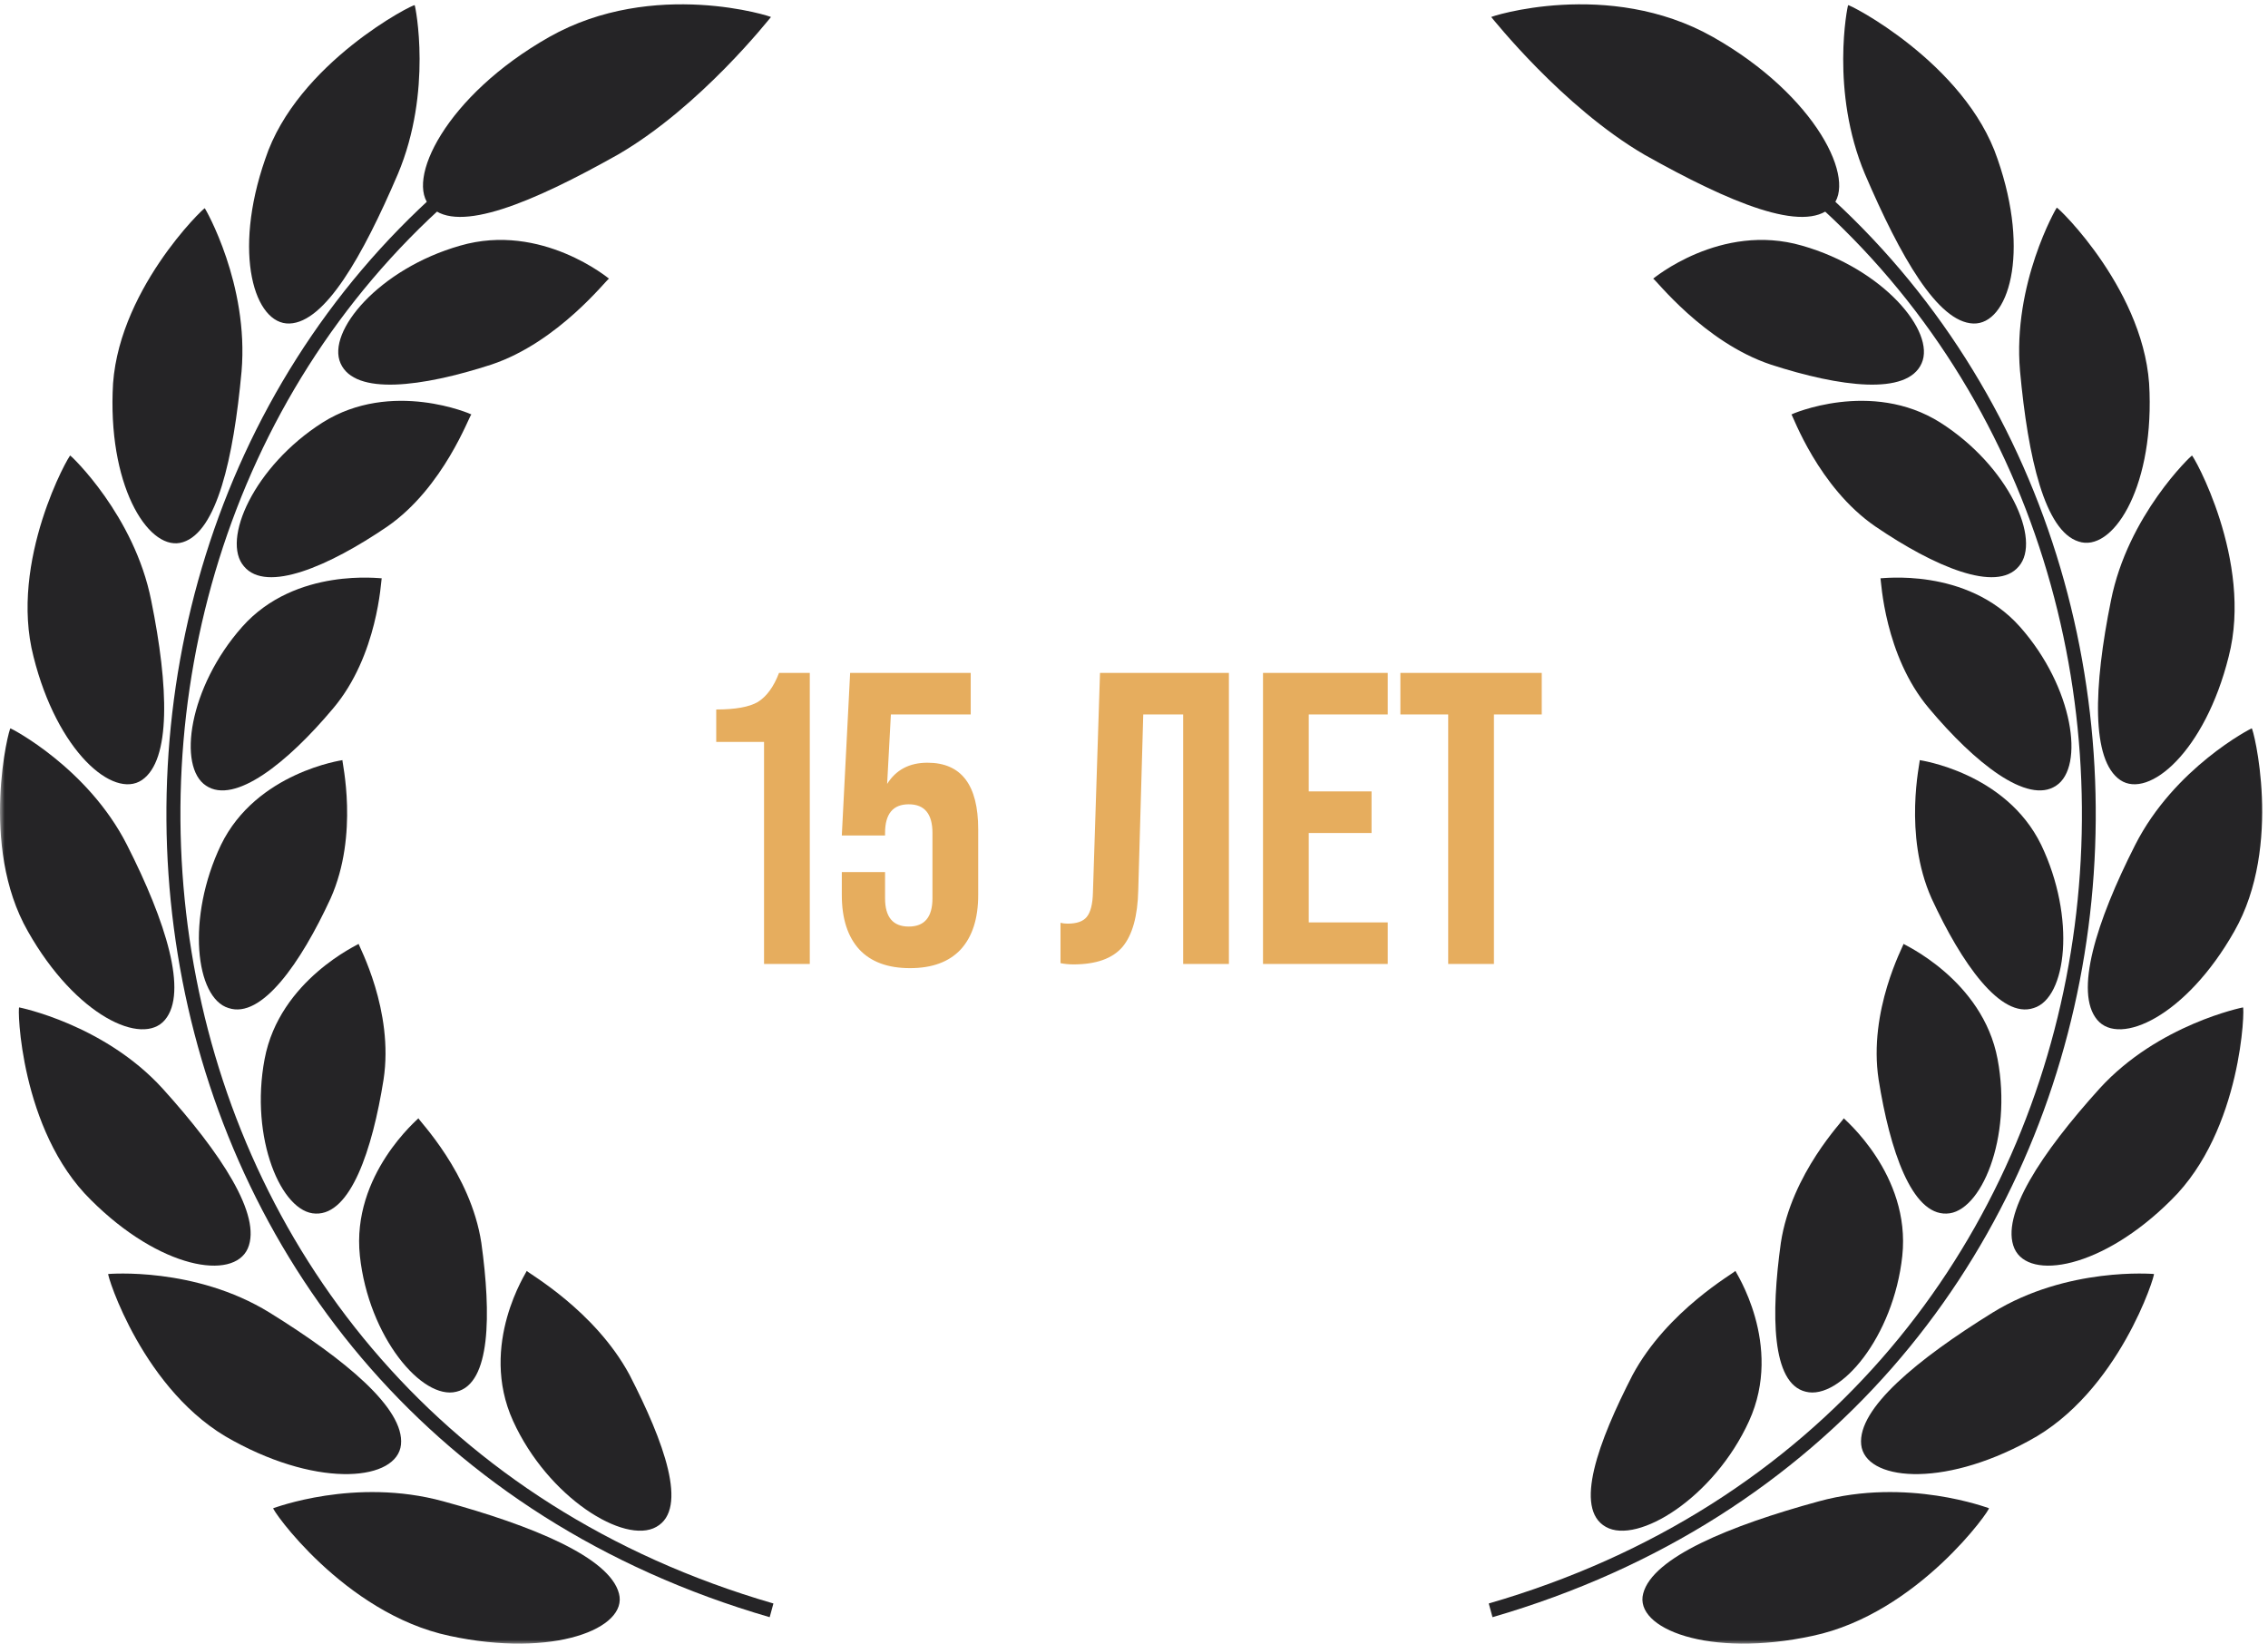
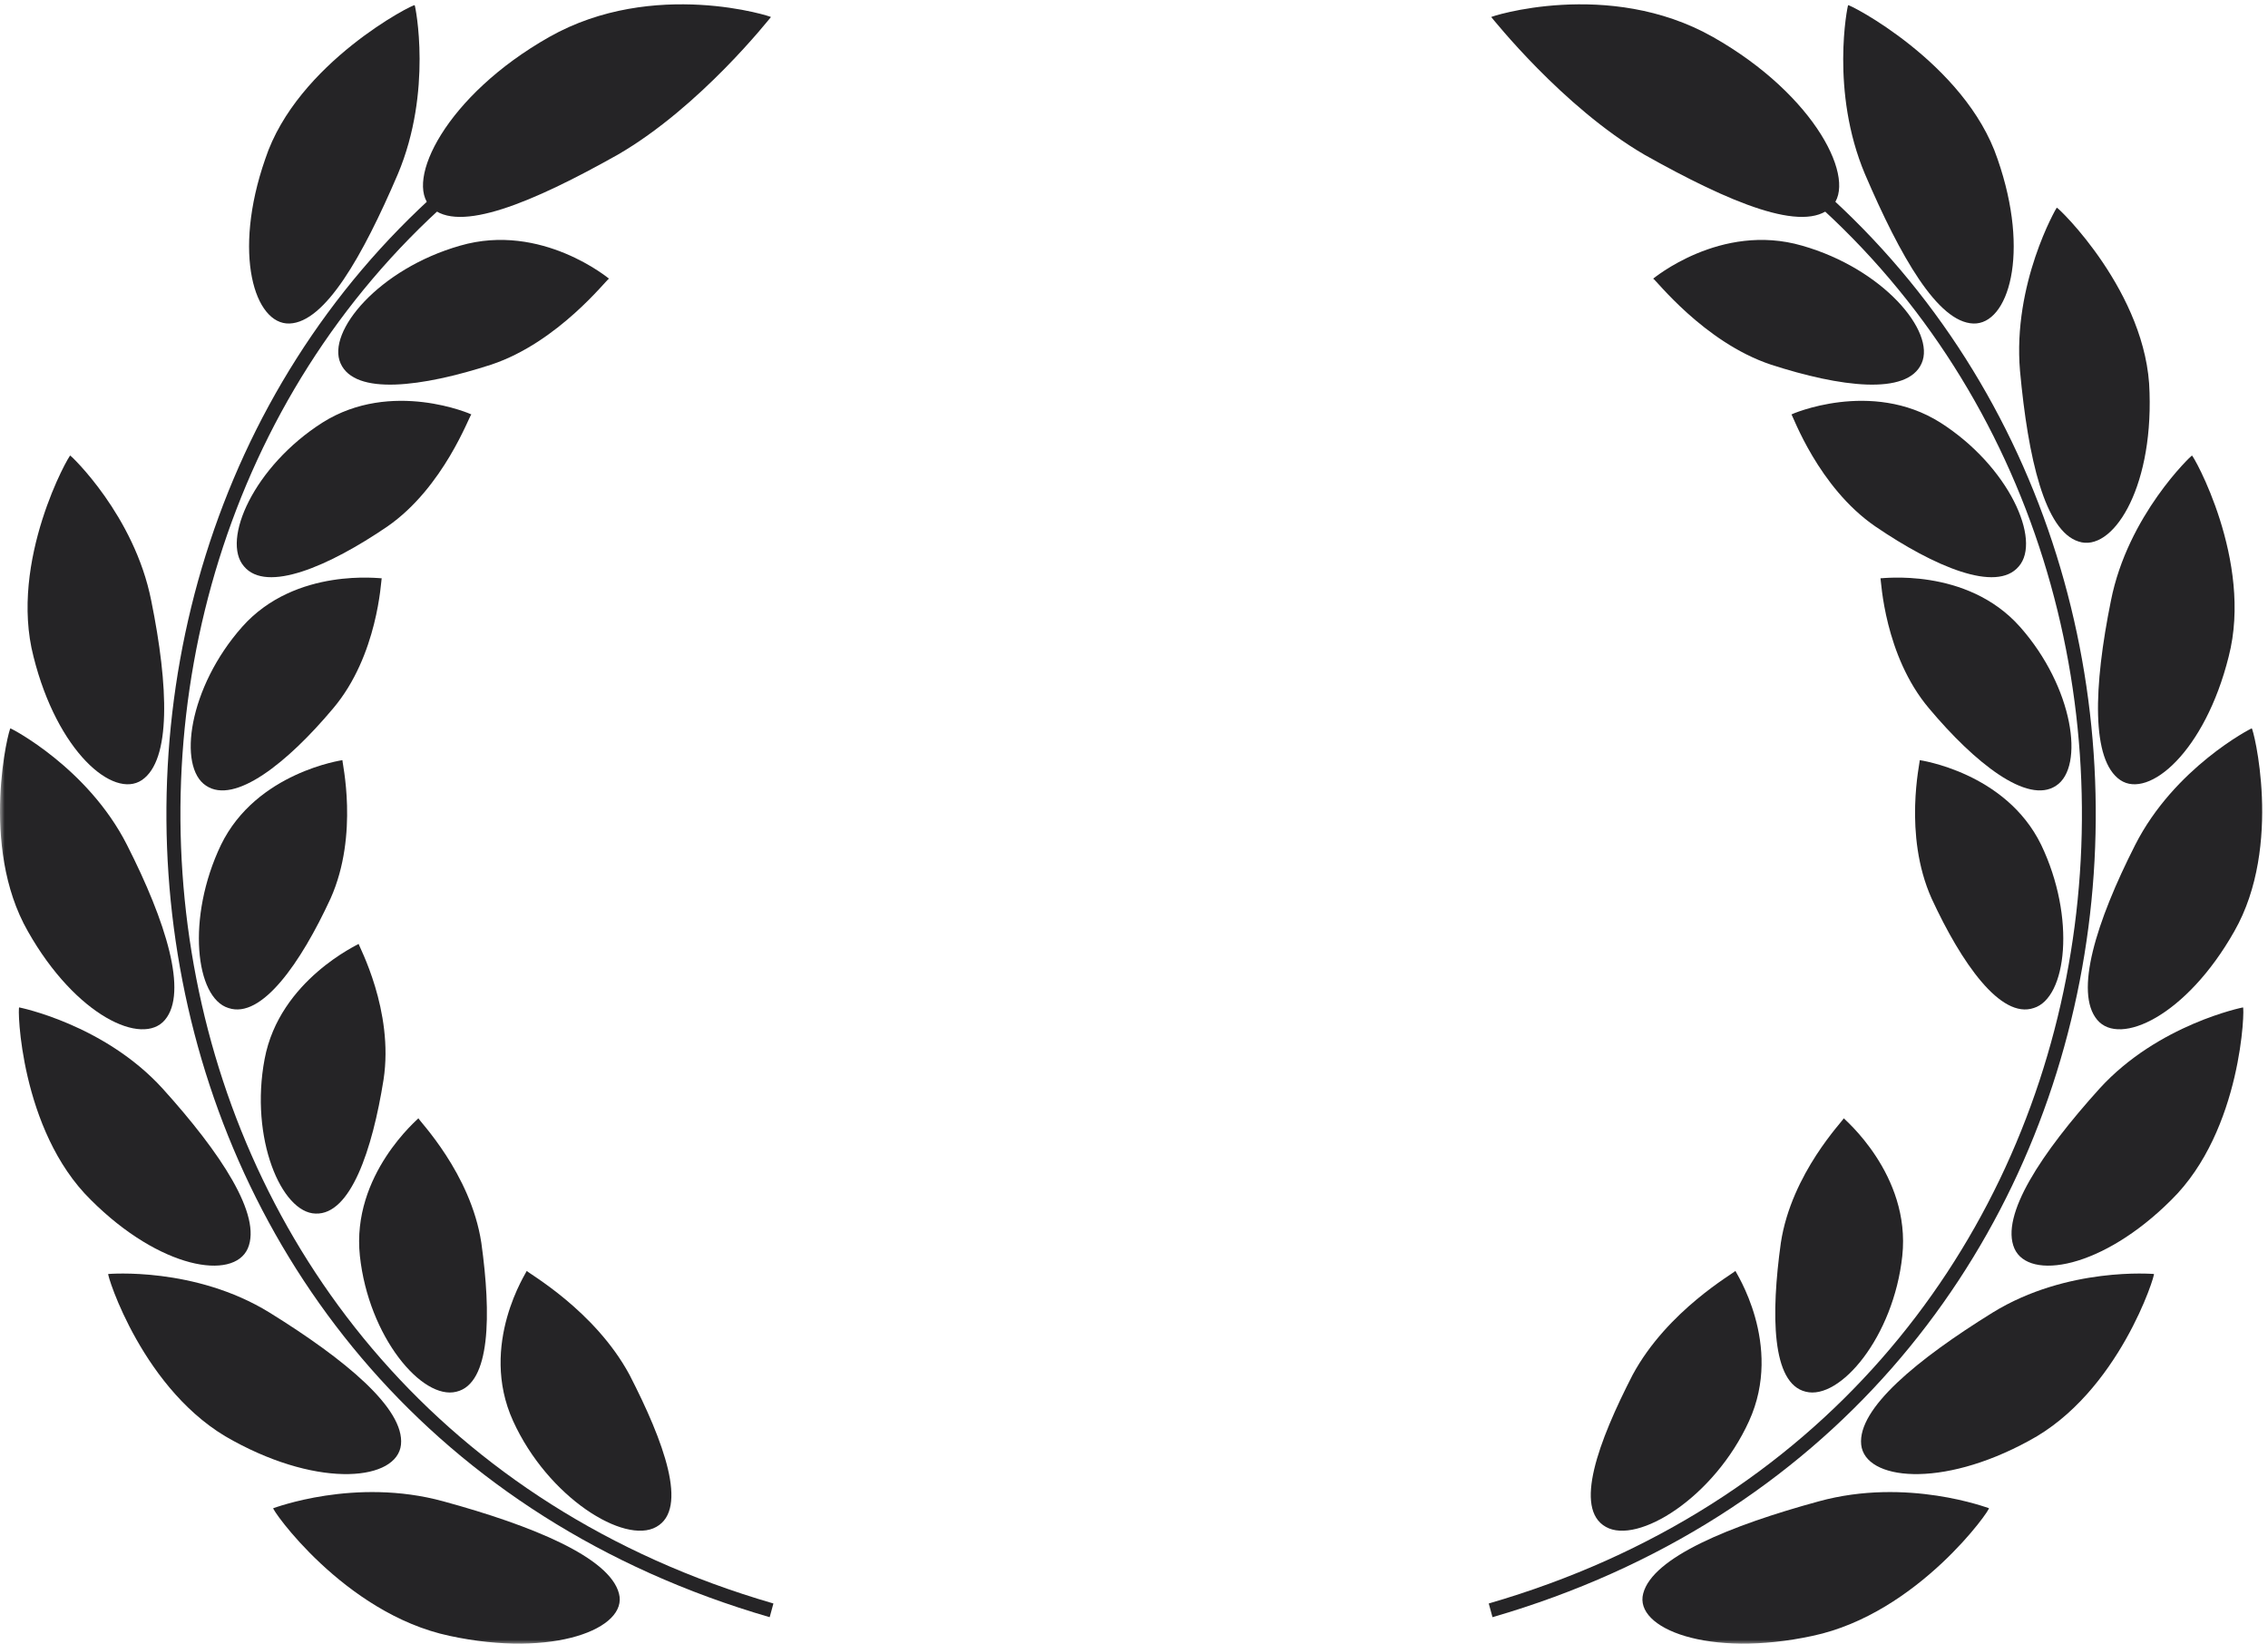
<svg xmlns="http://www.w3.org/2000/svg" width="240" height="174" viewBox="0 0 240 174" fill="none">
  <g clip-path="url(#clip0_1993_388)">
    <mask id="mask0_1993_388" style="mask-type:luminance" maskUnits="userSpaceOnUse" x="0" y="0" width="240" height="174">
      <path d="M240 0H0V174H240V0Z" fill="white" />
    </mask>
    <g mask="url(#mask0_1993_388)">
      <path d="M65.368 16.371C56.339 21.445 48.496 24.741 45.596 21.907C42.762 19.204 47.178 10.11 58.118 3.915C69.19 -2.346 81.844 1.806 81.58 1.806C81.448 1.937 74.133 11.296 65.368 16.371Z" fill="#252426" />
      <path d="M51.989 38.58C44.673 40.953 37.556 41.875 36.04 38.448C34.524 35.087 40.126 28.431 48.694 25.992C57.327 23.488 64.511 29.551 64.445 29.485C64.247 29.485 59.106 36.208 51.989 38.58Z" fill="#252426" />
      <path d="M40.983 55.716C34.788 59.934 28.197 62.768 25.825 59.934C23.386 57.166 26.879 49.323 34.129 44.71C41.444 40.097 49.946 43.853 49.88 43.853C49.682 43.919 46.98 51.564 40.983 55.716Z" fill="#252426" />
      <path d="M35.249 74.96C30.438 80.694 24.836 85.175 21.804 83.132C18.773 81.155 19.959 72.719 25.627 66.326C31.295 59.934 40.455 61.252 40.389 61.186C40.324 61.383 39.994 69.358 35.249 74.96Z" fill="#252426" />
      <path d="M34.985 95.061C31.822 101.914 27.67 107.846 24.177 106.659C20.684 105.605 19.695 97.103 23.386 89.393C27.143 81.682 36.303 80.43 36.237 80.43C36.172 80.561 38.017 88.272 34.985 95.061Z" fill="#252426" />
      <path d="M40.587 114.239C39.401 121.687 37.094 128.541 33.404 128.409C29.779 128.343 26.418 120.434 28 112.065C29.581 103.629 38.083 99.872 37.951 99.872C37.951 100.07 41.708 106.924 40.587 114.239Z" fill="#252426" />
      <path d="M50.935 131.505C51.989 139.084 51.923 146.4 48.298 147.257C44.674 148.179 39.006 141.457 38.083 132.889C37.161 124.256 44.344 118.325 44.278 118.325C44.278 118.522 49.814 124.124 50.935 131.505Z" fill="#252426" />
      <path d="M66.62 145.478C70.245 152.53 72.881 159.648 69.454 161.559C66.093 163.47 57.986 158.461 54.296 150.355C50.605 142.249 55.811 134.472 55.745 134.472C55.811 134.67 62.929 138.624 66.62 145.478Z" fill="#252426" />
      <path d="M28.065 16.832C24.573 26.85 26.945 34.363 30.636 34.231C34.392 34.099 38.347 27.179 42.103 18.414C45.794 9.649 43.949 0.62 43.883 0.554C43.949 0.29 31.427 6.617 28.065 16.832Z" fill="#252426" />
-       <path d="M11.919 41.546C11.589 51.959 15.939 58.484 19.366 57.363C22.925 56.243 24.704 48.598 25.561 39.305C26.352 30.079 21.739 22.104 21.673 22.038C21.673 21.841 12.117 31.001 11.919 41.546Z" fill="#252426" />
      <path d="M3.549 69.49C6.053 79.507 11.984 84.582 15.016 82.539C18.113 80.43 17.85 72.653 16.005 63.559C14.225 54.53 7.503 48.203 7.437 48.203C7.371 48.005 0.912 59.341 3.549 69.49Z" fill="#252426" />
      <path d="M2.956 98.554C8.03 107.517 15.082 110.746 17.455 107.913C19.893 105.013 17.586 97.565 13.434 89.393C9.282 81.221 1.176 77.069 1.11 77.069C0.978 76.871 -2.251 89.459 2.956 98.554Z" fill="#252426" />
      <path d="M9.612 126.959C16.927 134.274 24.704 135.527 26.22 132.1C27.736 128.607 23.386 122.016 17.191 115.162C10.996 108.374 2.033 106.595 2.033 106.595C1.835 106.463 2.099 119.578 9.612 126.959Z" fill="#252426" />
      <path d="M24.704 152.463C33.997 157.538 42.037 156.615 42.432 152.859C42.828 149.036 36.501 143.83 28.527 138.887C20.618 134.01 11.523 134.801 11.457 134.801C11.26 134.735 15.148 147.388 24.704 152.463Z" fill="#252426" />
      <path d="M47.573 173.091C58.579 175.464 66.488 172.3 65.499 168.61C64.511 164.787 56.339 161.426 46.914 158.856C37.556 156.286 28.988 159.581 28.922 159.581C28.593 159.515 36.369 170.719 47.573 173.091Z" fill="#252426" />
      <path d="M81.843 169.665C81.712 170.127 81.58 170.654 81.448 171.115C10.205 150.421 -1.394 62.636 46.584 20.061C46.914 20.457 47.243 20.786 47.573 21.182C0.385 63.031 11.853 149.367 81.843 169.665Z" fill="#252426" />
      <path d="M174.016 16.371C183.045 21.445 190.888 24.741 193.788 21.907C196.622 19.204 192.206 10.11 181.266 3.915C170.194 -2.346 157.54 1.806 157.804 1.806C157.936 1.937 165.317 11.296 174.016 16.371Z" fill="#252426" />
      <path d="M187.395 38.58C194.711 40.953 201.828 41.875 203.344 38.448C204.86 35.087 199.258 28.431 190.69 25.992C182.057 23.488 174.873 29.551 174.939 29.485C175.137 29.485 180.277 36.208 187.395 38.58Z" fill="#252426" />
      <path d="M198.467 55.716C204.662 59.934 211.252 62.768 213.625 59.934C216.063 57.166 212.57 49.323 205.321 44.71C198.006 40.097 189.504 43.853 189.57 43.853C189.702 43.919 192.404 51.564 198.467 55.716Z" fill="#252426" />
      <path d="M204.135 74.96C208.946 80.694 214.548 85.175 217.579 83.132C220.611 81.155 219.425 72.719 213.757 66.326C208.089 59.934 198.928 61.252 198.994 61.186C199.06 61.383 199.39 69.358 204.135 74.96Z" fill="#252426" />
      <path d="M204.399 95.061C207.562 101.914 211.714 107.846 215.207 106.659C218.7 105.605 219.688 97.104 215.998 89.393C212.241 81.682 203.08 80.43 203.146 80.43C203.212 80.561 201.367 88.272 204.399 95.061Z" fill="#252426" />
-       <path d="M198.797 114.239C199.983 121.687 202.29 128.541 205.98 128.409C209.605 128.343 212.966 120.434 211.384 112.065C209.803 103.629 201.301 99.872 201.433 99.872C201.433 100.07 197.676 106.924 198.797 114.239Z" fill="#252426" />
      <path d="M188.449 131.505C187.395 139.084 187.461 146.4 191.086 147.257C194.71 148.179 200.378 141.457 201.301 132.889C202.223 124.256 195.04 118.325 195.106 118.325C195.106 118.522 189.57 124.124 188.449 131.505Z" fill="#252426" />
      <path d="M172.764 145.478C169.139 152.53 166.503 159.648 169.93 161.559C173.291 163.47 181.398 158.461 185.088 150.355C188.779 142.249 183.573 134.472 183.638 134.472C183.573 134.67 176.455 138.624 172.764 145.478Z" fill="#252426" />
      <path d="M211.384 16.832C214.877 26.85 212.505 34.363 208.814 34.231C205.057 34.099 201.103 27.179 197.347 18.414C193.656 9.649 195.501 0.62 195.567 0.554C195.435 0.29 207.957 6.617 211.384 16.832Z" fill="#252426" />
      <path d="M227.465 41.546C227.795 51.959 223.445 58.483 219.952 57.297C216.393 56.177 214.614 48.532 213.757 39.239C212.966 30.012 217.579 22.038 217.645 21.972C217.711 21.84 227.267 31.001 227.465 41.546Z" fill="#252426" />
      <path d="M235.835 69.49C233.331 79.507 227.399 84.582 224.368 82.539C221.27 80.43 221.534 72.653 223.379 63.558C225.159 54.529 231.881 48.203 231.947 48.203C232.013 48.005 238.471 59.34 235.835 69.49Z" fill="#252426" />
      <path d="M236.428 98.554C231.353 107.517 224.302 110.746 221.929 107.913C219.491 105.013 221.797 97.565 225.949 89.393C230.101 81.221 238.207 77.069 238.273 77.069C238.405 76.871 241.635 89.459 236.428 98.554Z" fill="#252426" />
      <path d="M229.772 126.959C222.456 134.274 214.68 135.527 213.164 132.1C211.648 128.607 215.998 122.016 222.193 115.162C228.388 108.374 237.351 106.594 237.351 106.594C237.548 106.463 237.285 119.578 229.772 126.959Z" fill="#252426" />
      <path d="M214.68 152.463C205.387 157.538 197.347 156.615 196.951 152.859C196.556 149.036 202.883 143.83 210.857 138.887C218.766 134.01 227.86 134.801 227.926 134.801C228.124 134.735 224.236 147.388 214.68 152.463Z" fill="#252426" />
      <path d="M191.811 173.091C180.804 175.464 172.896 172.3 173.884 168.61C174.873 164.787 183.045 161.426 192.47 158.856C201.828 156.286 210.396 159.581 210.462 159.581C210.791 159.515 203.014 170.719 191.811 173.091Z" fill="#252426" />
      <path d="M157.54 169.665C157.672 170.127 157.804 170.654 157.936 171.115C229.179 150.421 240.778 62.636 192.799 20.061C192.47 20.457 192.14 20.787 191.811 21.182C238.998 63.031 227.597 149.367 157.54 169.665Z" fill="#252426" />
-       <path d="M85.692 101.999H80.852V78.503H75.792V75.071C77.816 75.071 79.283 74.807 80.192 74.279C81.131 73.692 81.879 72.666 82.436 71.199H85.692V101.999ZM89.081 94.695V92.275H93.657V95.047C93.657 97.042 94.493 98.039 96.165 98.039C97.837 98.039 98.673 97.042 98.673 95.047V88.139C98.673 86.115 97.837 85.103 96.165 85.103C94.493 85.103 93.657 86.115 93.657 88.139V88.403H89.081L89.961 71.199H102.721V75.599H94.273L93.877 82.947C94.815 81.451 96.238 80.703 98.145 80.703C101.723 80.703 103.513 83.05 103.513 87.743V94.695C103.513 97.189 102.897 99.11 101.665 100.459C100.433 101.779 98.643 102.439 96.297 102.439C93.95 102.439 92.161 101.779 90.929 100.459C89.697 99.11 89.081 97.189 89.081 94.695ZM113.587 102.043C113.118 102.043 112.663 101.999 112.223 101.911V97.643C112.458 97.702 112.707 97.731 112.971 97.731C113.939 97.731 114.614 97.496 114.995 97.027C115.406 96.528 115.626 95.663 115.655 94.431L116.403 71.199H130.043V101.999H125.203V75.599H120.979L120.451 94.167C120.393 96.924 119.835 98.934 118.779 100.195C117.723 101.427 115.993 102.043 113.587 102.043ZM146.852 101.999H133.652V71.199H146.852V75.599H138.492V83.739H145.136V88.139H138.492V97.599H146.852V101.999ZM158.088 101.999H153.248V75.599H148.188V71.199H163.148V75.599H158.088V101.999Z" fill="#E6AD5E" />
    </g>
  </g>
  <defs>
    <clipPath id="clip0_1993_388">
      <rect width="240" height="174" fill="white" />
    </clipPath>
  </defs>
</svg>